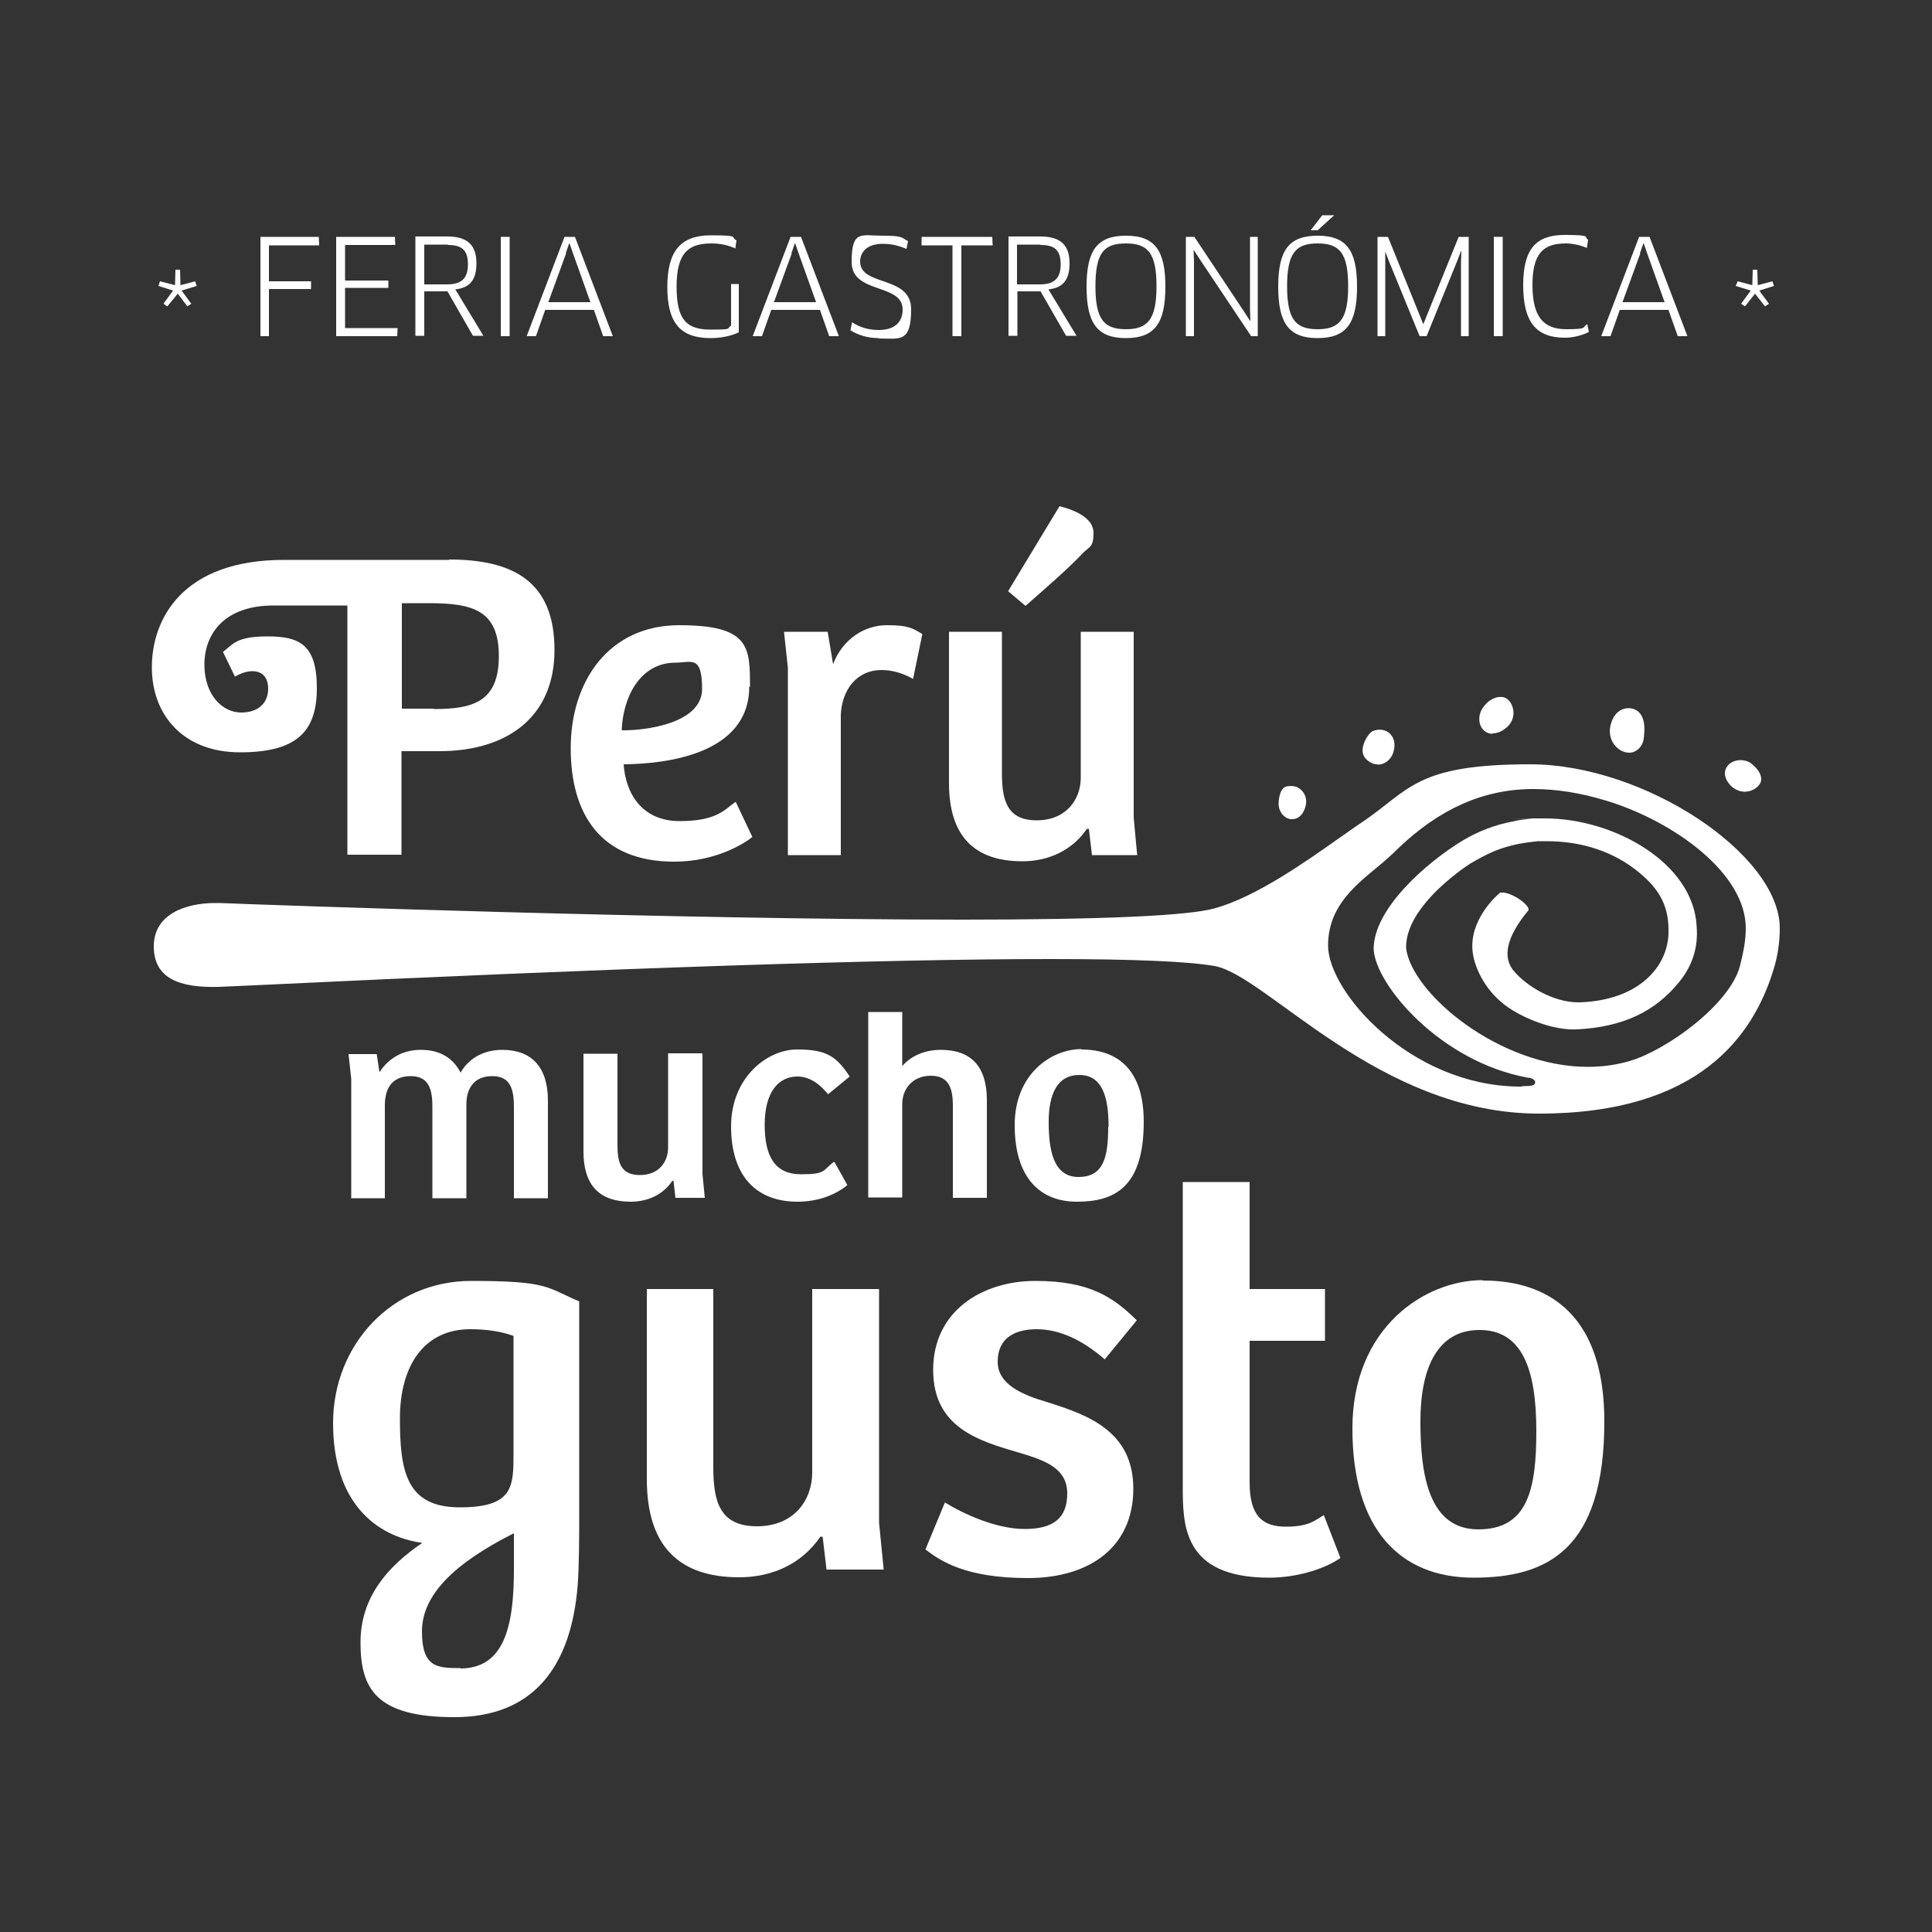
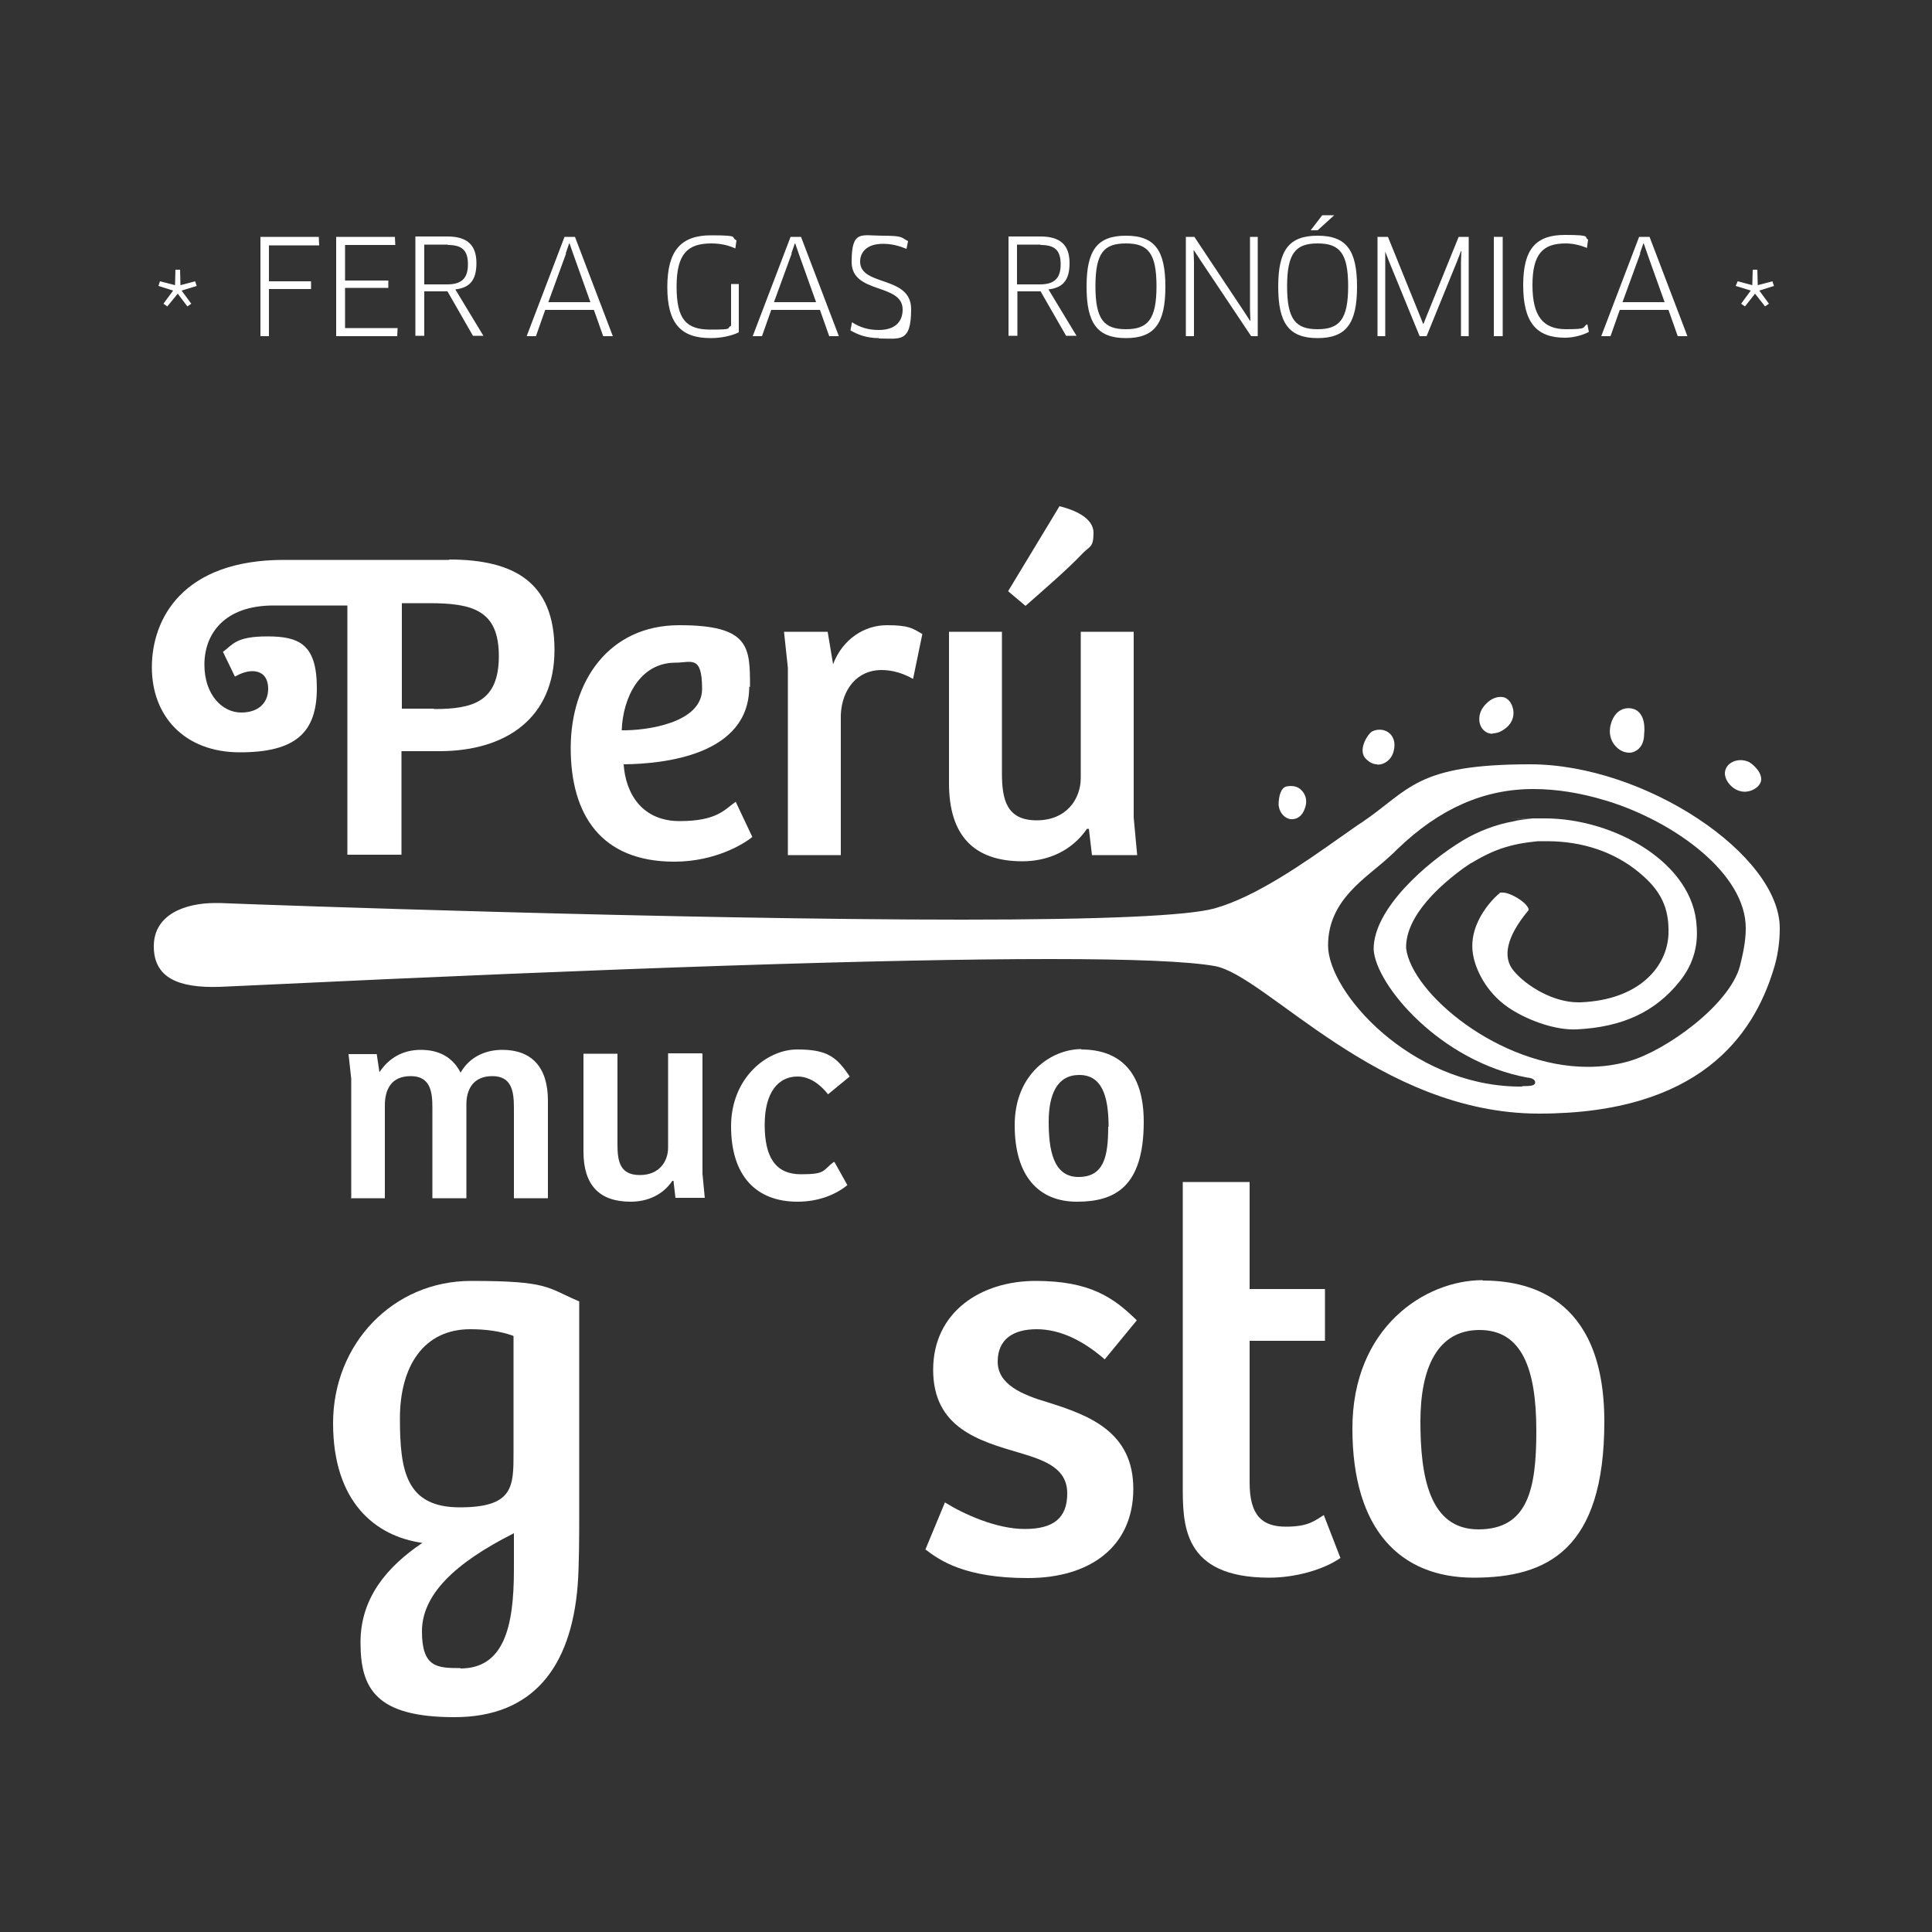
<svg xmlns="http://www.w3.org/2000/svg" id="a" data-name="Capa 1" viewBox="0 0 500 500">
  <rect x="0" y="0" width="500" height="500" fill="#333333" stroke="none" />
  <defs>
    <style>
      .b {
        fill: #fff;
      }
    </style>
  </defs>
  <g>
    <path class="b" d="M119.1,431.8c11.3,0,13.9-10.7,13.9-25.6v-9.4c-15.5,7.8-23.8,16-23.8,25.4s4,9.5,10,9.5M132.8,345.7c-3.3-1.2-7.1-1.7-11.1-1.7-12,0-18.2,9.5-18.2,23.1s1.6,23,15.5,23,13.9-5.4,13.9-14.1v-30.2ZM93.3,425c0-11.4,6.8-19.5,16-25.7-12.1-1.7-23.1-10.5-23.1-31s15.5-36.8,35.7-36.8,19.5,1.7,28,5.3v55c0,5,0,13.3-.4,18.5-1.7,21.2-11.6,34.1-31.9,34.1s-24.3-7.4-24.3-19.3" />
-     <path class="b" d="M227.5,333.6v60.5l1.2,12.1h-14.8l-1-8.5h-.6c-4.9,7.2-12.7,10.5-21,10.5-15.9,0-23.9-8.4-23.9-25.4v-49.2h17.2v46.1c0,8.8,1.6,15.3,11.3,15.3s14.3-6.9,14.3-13.9v-47.5h17.2Z" />
    <path class="b" d="M244.5,388.8c4.8,3,13.3,6.9,20.7,6.9s11-2.8,11-9.2-5.5-8.5-12.3-10.5c-10.6-3.1-22.4-6.5-22.4-21.5s12.4-23,26.5-23,20.2,4.3,26.2,10.2l-8.3,10.1c-5.5-4.8-11.5-7.8-17.6-7.8s-10.1,2.6-10.1,8.4,6.1,8.5,12.9,10.5c10.5,3.3,22.2,7.5,22.2,22.4s-11.1,23.1-27.3,23.1-22.7-4.5-26.5-7.4l5.1-12.3Z" />
    <path class="b" d="M323.4,305.9v27.7h19.5v13.4h-19.5v36.7c0,8.8,3.5,11.4,9.4,11.4s7.5-1.6,9.8-3l4.3,11.1c-4.3,3-11.6,5.1-18.4,5.1-22.6,0-22.4-13.9-22.4-24v-78.4h17.2Z" />
    <path class="b" d="M397.6,370.3c0-16.2-3.8-26.1-14.7-26.1s-15.3,9.8-15.3,23.7,2.2,27.9,15,27.9,15-10.4,15-25.4M383.7,331.4c10.7,0,31.5,3.3,31.5,36.5s-14.8,40.4-33.8,40.4-31.4-12.4-31.4-38.6,18.8-38.4,33.7-38.4" />
    <path class="b" d="M174.8,171.5c-9.2,0-13.6,9-13.9,17.5,6.2.1,20.8-1.8,20.8-10.7s-2.8-6.8-6.9-6.8M193.9,177.7c0,17.7-22,20-32.5,20.1.5,7.5,4.7,14.7,14.5,14.7s11.7-3.1,14.5-5l4.3,9.1c-1.9,1.6-9.4,6.4-20.2,6.4-19,0-26.8-12.2-26.8-29.4s9.8-31.8,28.1-31.8,18.3,5.7,18.3,16" />
    <path class="b" d="M217.6,221.3h-13.7v-48.5l-1-9.3h11.3l1.4,8.4c2.5-6.6,8.2-10.1,13.9-10.1s6.7.8,9.2,2.3l-2.4,11.6c-2.5-1.4-5.2-2.3-8.2-2.3-6.2,0-10.2,4.9-10.5,11.6v36.3Z" />
    <path class="b" d="M274.2,131c3.6.9,8.8,2.9,8.8,6.9s-1.1,3.4-3.1,5.6c-3.6,3.8-9.5,8.9-14.5,13.3l-4.5-3.8,13.3-22ZM293.4,163.5v48.1l.9,9.7h-11.7l-.8-6.8h-.5c-3.9,5.7-10.1,8.4-16.7,8.4-12.6,0-19-6.7-19-20.2v-39.2h13.7v36.6c0,7,1.3,12.2,9,12.2s11.4-5.5,11.4-11v-37.8h13.7Z" />
    <path class="b" d="M90.9,310v-30.8l-.7-6.4h7.3l.7,4.7c2.4-3.7,6.1-5.8,10.7-5.8s8.2,1.8,10.3,5.9c2.2-3.9,6.2-5.9,10.8-5.9,7.5,0,11.8,4.4,11.8,13.1v25.3h-8.8v-23.5c0-4.4-.7-8.1-5.6-8.1s-6.7,3.4-6.7,7.3v24.3h-8.8v-23.5c0-4-.5-8.1-5.6-8.1s-6.7,3.5-6.7,7.6v24h-8.8Z" />
    <path class="b" d="M181.8,272.8v31l.6,6.2h-7.6l-.5-4.4h-.3c-2.5,3.7-6.5,5.4-10.8,5.4-8.1,0-12.2-4.3-12.2-13v-25.3h8.8v23.6c0,4.5.8,7.8,5.8,7.8s7.3-3.5,7.3-7.1v-24.4h8.8Z" />
    <path class="b" d="M216,300.8l3.3,5.9c-2.9,2.4-7.4,4.3-12.9,4.3-10.9,0-17.2-6.9-17.2-19.5s9.3-19.9,17.1-19.9,10.2,1.9,13.6,7l-5.6,4.6c-1.9-2.4-4.6-4.6-7.9-4.6-5,0-8.5,4.1-8.5,12.5s2.8,12.8,9.4,12.8,5.5-1,8.5-3.2" />
-     <path class="b" d="M224.7,310v-48.1h8.8v14c2.5-2.9,6.2-4.2,10-4.2,7.8,0,11.9,4.3,11.9,13v25.3h-8.8v-23.8c0-4.3-.9-7.8-5.7-7.8s-7.4,3.5-7.4,7.3v24.2h-8.8Z" />
    <path class="b" d="M286.9,291.6c0-8.3-1.9-13.4-7.6-13.4s-7.9,5-7.9,12.1,1.1,14.3,7.7,14.3,7.7-5.3,7.7-13M279.8,271.6c5.5,0,16.2,1.7,16.2,18.7s-7.6,20.7-17.3,20.7-16.1-6.4-16.1-19.8,9.6-19.7,17.3-19.7" />
    <path class="b" d="M394.1,281.2c-.4,0-.8,0-1.1,0h-.2c-27.9-.4-49.1-24.5-49.1-36.5s10-17.5,16-23.1c.8-.7,1.5-1.4,2-1.9,10.8-10.4,22.3-15.5,35.1-15.5,6,0,12.2,1,18.5,2.9l.7.2c17.4,5.4,35.9,18.8,35.8,33,0,3.5-.8,6.8-1.5,9.7-2.7,10.1-19.2,21.9-28.6,24.6-3.4,1-7,1.5-10.8,1.5-23,0-45.6-19.1-47-30.7-.2-8.6,9.4-16.8,15.1-20.9.3-.2.6-.4,1.2-.8l.4-.3c0,0,0,0,.1,0,1.8-1.1,3.7-2.1,5.5-2.9,3-1.3,6.2-2.1,9.3-2.5.8-.1,1.7-.2,2.5-.3.7,0,1.5,0,2.3,0,9.3,0,17.5,2.8,23.9,8.1,5.7,4.7,7.8,9.2,7.6,15.9-.3,8.4-7.5,17.1-22.8,17.7-.2,0-.4,0-.6,0-6.4,0-13.4-4.2-16.7-8.2-2.9-3.5-1.8-8.7,3.6-15.3.2-.2.3-.4.3-.4,0-.1,0-.4-.2-.7-1-1.7-4.6-3.8-6.5-3.8s-.5,0-.7.1c-.8.5-8.4,7.3-7,15.8.6,3.9,3.4,9.9,9.1,13.8,4.2,2.9,11.7,6,17.8,5.7,11.8-.6,20.2-4.5,26.5-12.3,3.4-4.2,4.9-8.9,4.5-14.2-.7-16.5-21.3-28.1-39.3-28.1s-2.2,0-3.3.1c-1.7.1-3.5.3-5,.7-4.4.8-8.9,2.5-12.9,4.9-9.3,5.6-23.2,17.7-23.1,28.2.5,9.2,17.3,29.1,39.9,33.2h.2c.6.1,1.7.4,1.7,1.2,0,.8-.8,1-3.5,1M271.8,248.2c21.4,0,35.7.6,42.5,1.8,13.4,2.3,42.4,38.2,84,38.2s55.4-20.3,60.6-37c1.2-3.7,1.7-7.4,1.7-11,0-19-34.9-42.4-64.6-42.4s-31.1,6.6-43.5,15c-1.6,1-3.3,2.3-5.2,3.6l-.3.2c-9.2,6.5-21.9,15.5-32.7,18.5-6.9,1.9-28.9,2.9-65.3,2.9-73,0-180.1-3.8-192.1-4.3h-.2c-.3,0-.7,0-1,0-7.7,0-15.9,2.9-15.9,11.2s6.6,10.8,16.9,10.5c.7,0,3.9-.2,8.9-.4,94.3-4.5,163.7-6.8,206.1-6.8" />
    <path class="b" d="M356.4,197.8c-1.1,0-2.1-.6-2.8-1.3-2.4-2.2.3-6.5,1.5-7.2,1.4-.7,3.1-.6,4.3.3,1.3,1,1.8,2.7,1.3,4.7-.4,1.8-1.7,3.1-3.3,3.5-.3,0-.6.1-.9.1" />
    <path class="b" d="M451.6,204.9c-1.3,0-2.7-.5-3.9-1.8-1.5-1.7-1.7-3.5-.6-4.9,1.3-1.6,3.8-1.9,5.7-.9,0,0,3,1.9,3,4.4,0,1.3-1.3,2.5-2.9,3-.4.1-.9.2-1.5.2" />
    <path class="b" d="M334.5,212c-.2,0-.3,0-.5,0-1.8-.3-3.1-2-3.1-4,0,0,0-4.2,2.2-4.5,1.2-.2,2.6-.1,3.6.9,1.3,1.2,1.7,3,1,4.8-.7,2.1-2.1,2.8-3.3,2.8" />
    <path class="b" d="M386.3,189.9c-.9,0-1.7-.3-2.4-1-1.4-1.4-1.4-4-.1-5.8,0,0,2-3.1,5.1-2.7,1.4.2,2.4,1.6,2.7,3.2.4,2-.5,4-2.4,5.2-1,.7-2,1-2.9,1" />
    <path class="b" d="M421.7,194.8c-1.2,0-2.4-.5-3.3-1.4-1.7-1.6-2.2-4-1.4-6.4.9-2.7,2.8-3.9,4.9-3.7,4.5.5,3.6,6.6,3.6,6.6,0,3.1-1.6,4.2-2.5,4.6-.4.2-.9.3-1.4.3" />
    <path class="b" d="M112.3,183.4h-8.3v-27.3h7c11.3,0,18.1,1.8,18.1,13.7s-6.8,13.7-16.8,13.7M116.3,144.9h-42.8c-26.3,0-34.2,15.3-34.2,27.8s8.3,22,22.8,22,19.9-5.2,19.9-16.6-4.6-13.4-12.8-13.4-8.9,2.1-11.5,4l3.1,6.4c1.4-.8,3-1.4,4.5-1.4,2.3,0,4.1,1.3,4.1,4.6s-2.2,6.1-7,6.1-9.5-4.5-9.5-12.4,5.1-15.3,17.9-15.3h19.1v64.5h14v-26.8h9.8c17.4,0,29.8-8.7,29.8-26.2s-10.4-23.4-27.3-23.4" />
  </g>
  <g>
    <polygon class="b" points="69.6 63.5 69.6 72.8 80.5 72.8 80.5 74.8 69.6 74.8 69.6 87 67.4 87 67.4 61.3 82.5 61.3 82.6 63.5 69.6 63.5" />
    <polygon class="b" points="102.9 84.9 102.8 87 87 87 87 61.3 102.2 61.3 102.3 63.4 89.3 63.4 89.3 72.6 100.5 72.6 100.5 74.5 89.3 74.5 89.3 84.9 102.9 84.9" />
    <path class="b" d="M115.9,63.3h-6.1v10.3h5.9c3.7,0,5.4-1.5,5.4-5.2s-1.6-5-5.2-5M117.9,75l7.2,11.9h-2.7l-6.6-11.5h-6v11.5h-2.3v-25.7h8.3c5.2,0,7.5,2.3,7.5,6.9s-1.9,6.4-5.5,6.8" />
-     <rect class="b" x="129.6" y="61.3" width="2.3" height="25.7" />
    <path class="b" d="M146.5,65.6l-4.6,12.6h10.9l-4.5-12.6-.9-2.6h-.1l-.9,2.6ZM153.5,80.2h-12.4l-2.4,6.8h-2.4l9.8-25.7h2.7l9.8,25.7h-2.5l-2.4-6.8Z" />
    <path class="b" d="M191.2,86c-1.8.9-4.5,1.5-7.3,1.5-7.7,0-11.2-3.8-11.2-13.2s3.5-13.4,11.3-13.4,4.9.5,6.6,1.3l-.3,2.1c-1.7-.8-3.8-1.3-6.2-1.3-6.1,0-9,2.6-9,11.2s2.6,11.1,8.8,11.1,3.9-.3,5.3-1v-10.8h2v12.5Z" />
    <path class="b" d="M204.9,65.6l-4.6,12.6h10.9l-4.5-12.6-.9-2.6h-.1l-.9,2.6ZM212,80.2h-12.4l-2.4,6.8h-2.4l9.8-25.7h2.7l9.8,25.7h-2.5l-2.4-6.8Z" />
    <path class="b" d="M227.4,87.5c-2.9,0-5.3-.8-7.3-2l.4-2.1c2,1.3,4.2,2,6.9,2,4.1,0,6.2-2,6.2-5.3,0-6.9-13.2-3.9-13.2-12.3s2.5-6.8,8-6.8,4.8.5,6.6,1.4l-.4,2c-2-.8-3.8-1.3-6.1-1.3-4.2,0-5.9,2.2-5.9,4.6,0,6.5,13.2,3.5,13.2,12.3s-2.9,7.6-8.4,7.6" />
-     <polygon class="b" points="248.8 63.5 248.8 87 246.5 87 246.5 63.5 238.5 63.5 238.5 61.3 256.8 61.3 256.9 63.5 248.8 63.5" />
    <path class="b" d="M269.3,63.3h-6.1v10.3h5.9c3.7,0,5.4-1.5,5.4-5.2s-1.6-5-5.2-5M271.4,75l7.2,11.9h-2.7l-6.6-11.5h-6v11.5h-2.3v-25.7h8.3c5.2,0,7.5,2.3,7.5,6.9s-1.9,6.4-5.5,6.8" />
    <path class="b" d="M291.4,63c-5.7,0-7.9,2.4-7.9,11.1s2.3,11.1,7.9,11.1,7.9-2.5,7.9-11.1-2.2-11.1-7.9-11.1M291.4,87.5c-7.4,0-10.2-3.8-10.2-13.3s2.8-13.2,10.2-13.2,10.2,3.7,10.2,13.2-2.8,13.3-10.2,13.3" />
    <polygon class="b" points="323.8 87 310.5 67.1 309 64.8 308.9 64.8 309 67.6 309 87 306.9 87 306.9 61.3 309.1 61.3 322 80.7 323.5 83 323.6 83 323.5 80.2 323.5 61.3 325.5 61.3 325.5 87 323.8 87" />
    <path class="b" d="M345.3,55.7l-4.3,3.9h-1.8l3-3.9h3.1ZM341,63c-5.6,0-7.9,2.4-7.9,11.1s2.3,11.1,7.9,11.1,7.9-2.5,7.9-11.1-2.2-11.1-7.9-11.1M341,87.5c-7.4,0-10.2-3.8-10.2-13.3s2.8-13.2,10.2-13.2,10.2,3.7,10.2,13.2-2.8,13.3-10.2,13.3" />
    <polygon class="b" points="359.2 61.3 367.3 81.3 368.3 83.8 368.4 83.8 369.4 81.3 377.5 61.3 380.1 61.3 380.1 87 378.1 87 378.1 67.8 378.2 65 378.1 65 377.1 67.6 369.2 87 367.4 87 359.5 67.7 358.5 65.1 358.5 65.1 358.5 67.9 358.5 87 356.5 87 356.5 61.3 359.2 61.3" />
    <rect class="b" x="386.6" y="61.3" width="2.3" height="25.7" />
    <path class="b" d="M410.8,64.2c-1.4-.6-3.5-1.2-5.6-1.2-5.9,0-8.6,2.7-8.6,10.8s2.8,11.4,8.7,11.4,4-.5,5.5-1.3l.4,2c-1.5.8-3.9,1.5-6.2,1.5-7.5,0-10.8-4.1-10.8-13.6s3.4-13,10.8-13,4.7.6,6,1.2l-.3,2.1Z" />
    <path class="b" d="M424.5,65.6l-4.6,12.6h10.9l-4.5-12.6-.9-2.6h-.1l-.9,2.6ZM431.6,80.2h-12.4l-2.4,6.8h-2.4l9.8-25.7h2.7l9.8,25.7h-2.5l-2.4-6.8Z" />
    <polygon class="b" points="46.6 69.8 46.7 73.8 50.5 72.8 50.9 74 47 75.2 49.5 78.6 48.5 79.3 46 76 43.3 79.3 42.3 78.6 44.8 75.2 41 74 41.4 72.8 45.3 73.8 45.4 69.8 46.6 69.8" />
    <polygon class="b" points="454.8 69.8 454.9 73.8 458.7 72.8 459.1 74 455.3 75.2 457.8 78.6 456.8 79.3 454.2 76 451.6 79.3 450.6 78.6 453.1 75.2 449.2 74 449.7 72.8 453.5 73.8 453.6 69.8 454.8 69.8" />
  </g>
</svg>